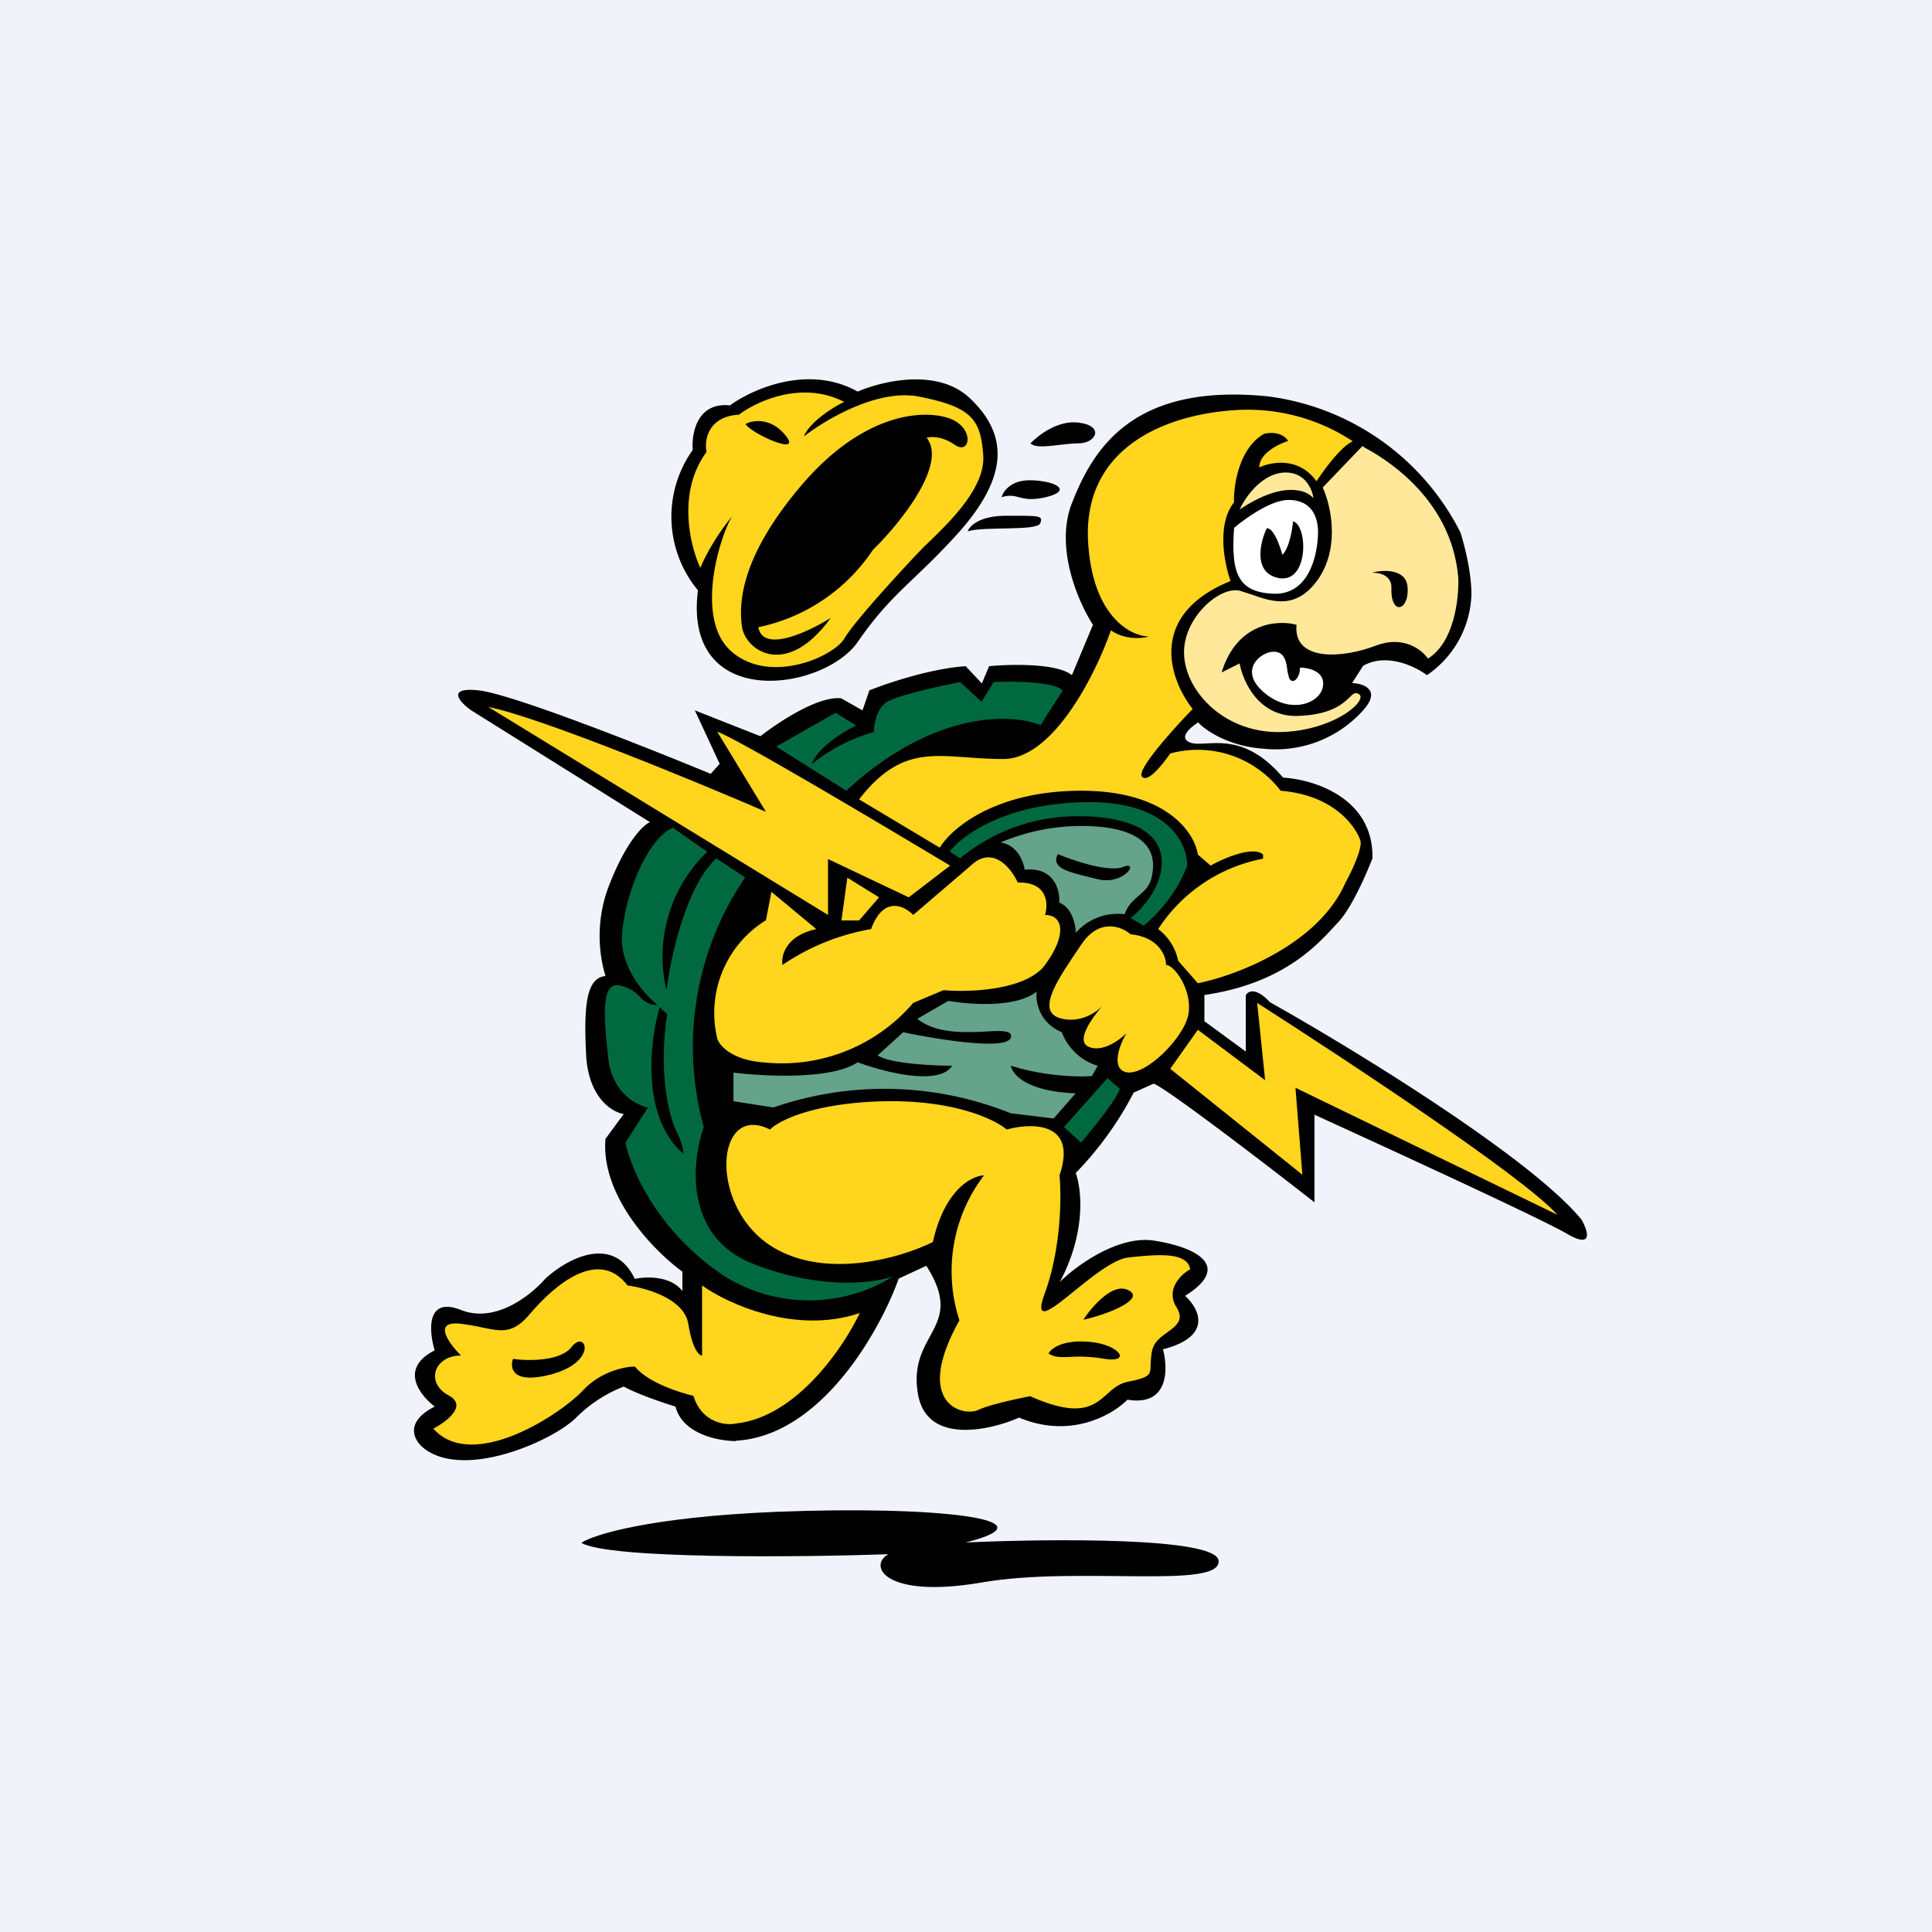
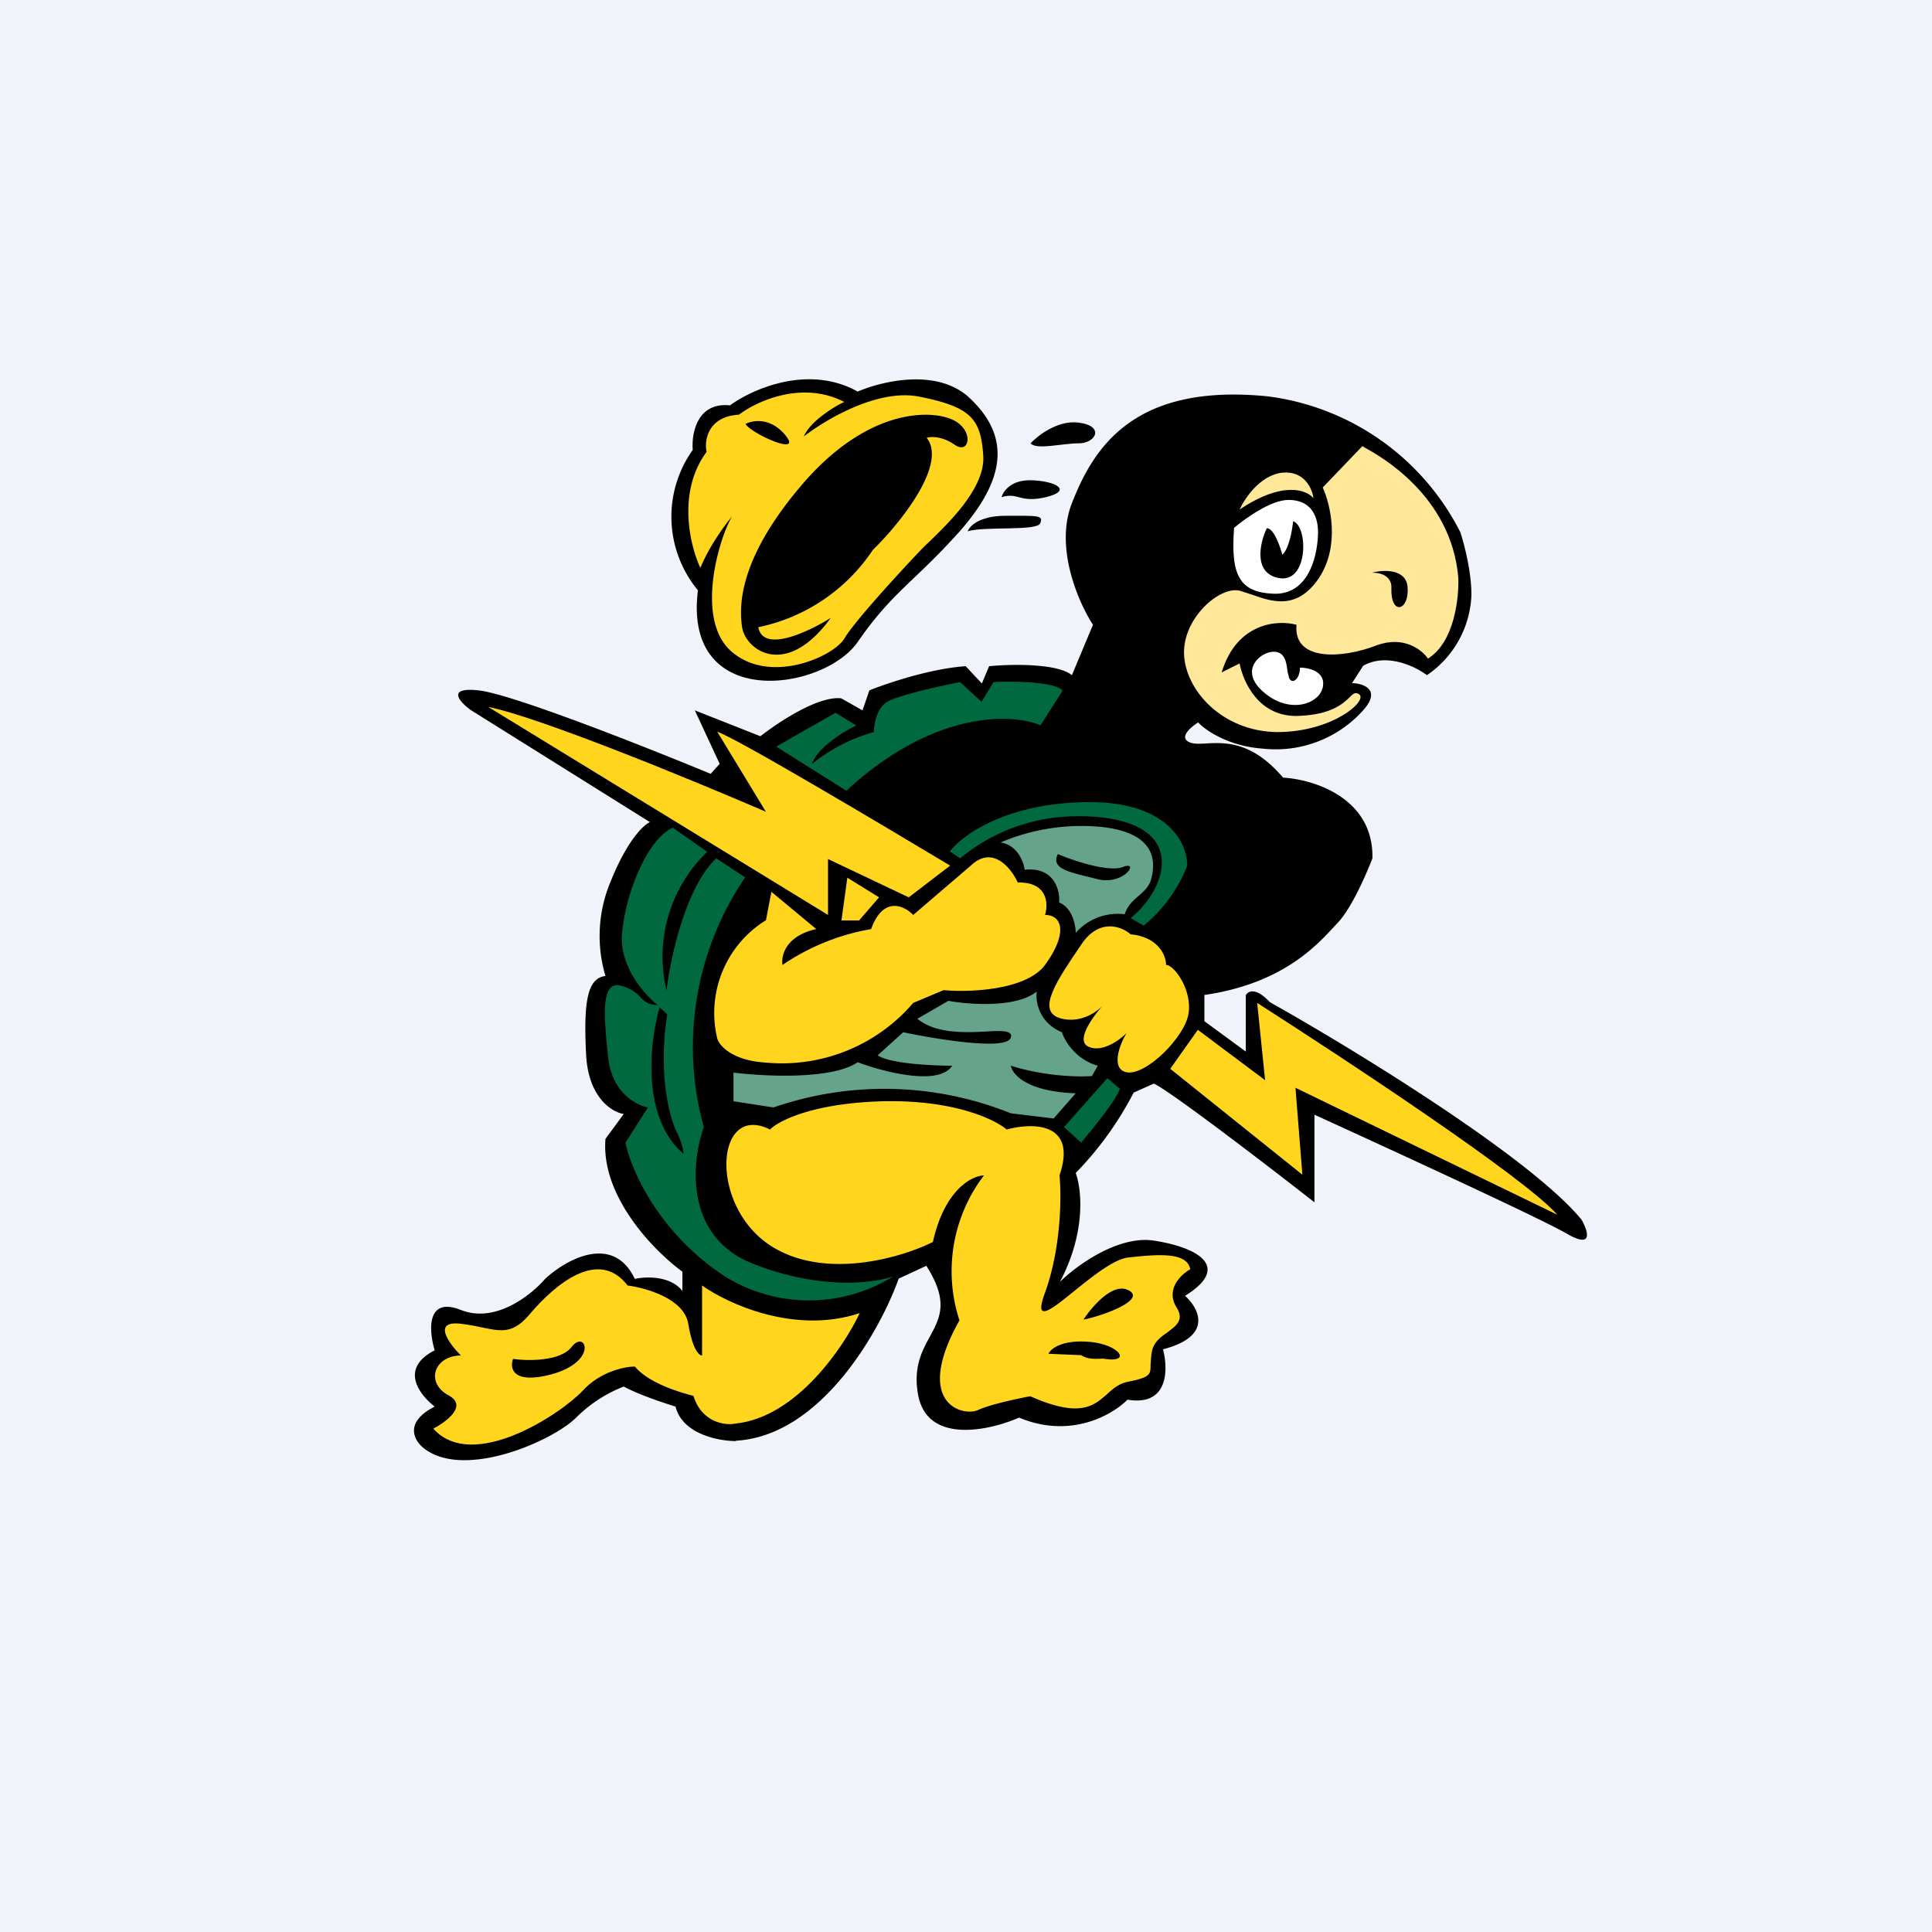
<svg xmlns="http://www.w3.org/2000/svg" width="56" height="56" viewBox="0 0 56 56">
  <path fill="#F0F3FA" d="M0 0h56v56H0z" />
  <path d="M20.08 13.04a3.34 3.34 0 0 0 .15 4.07c-.44 3.52 3.63 2.93 4.63 1.5 1-1.45 1.62-1.72 2.95-3.2 1.32-1.5 1.5-2.73.31-3.86-.94-.9-2.56-.5-3.26-.2-1.43-.8-3.06-.07-3.7.4-.96-.1-1.12.82-1.08 1.3Z" />
  <path fill-rule="evenodd" d="M20.3 16.46c-.3-.64-.68-2.2.18-3.36-.07-.34.04-1.03.94-1.08.51-.39 1.83-1 3.05-.37-.32.15-1 .58-1.17 1 .62-.48 2.15-1.4 3.36-1.15 1.5.3 1.77.65 1.84 1.71.06.92-.98 1.92-1.51 2.44l-.21.2c-.4.41-2 2.13-2.3 2.65-.31.53-2.14 1.35-3.26.4-1.12-.94-.34-3.4 0-3.93-.2.23-.66.86-.92 1.49Zm6.56-3.77c.12-.04.45-.05.81.2.46.32.58-.48-.12-.75-.69-.27-2.45-.24-4.28 1.88-1.83 2.13-1.86 3.5-1.76 4.16.1.66 1.27 1.52 2.57-.27-.64.4-1.96 1.03-2.1.27a5.27 5.27 0 0 0 3.32-2.24c.78-.76 2.17-2.48 1.56-3.25Zm-5.25-.4c.2-.11.72-.2 1.15.32.54.65-1-.05-1.15-.32Z" fill="#FFD51D" />
  <path d="M31.27 12.25c-.61-.08-1.18.37-1.4.6.18.2.9 0 1.4 0 .49 0 .76-.5 0-.6ZM29.88 13.92c-.58-.01-.8.32-.85.49.5-.15.51.18 1.29 0 .78-.19.29-.47-.44-.49ZM29.15 14.95c-.76 0-1.05.3-1.1.45.46-.15 2 0 2.1-.23.1-.24-.05-.22-1-.22Z" />
  <path d="M21.33 41.76c2.47-.14 4.18-3.19 4.72-4.7l.8-.37c1.17 1.83-.56 1.92-.24 3.73.26 1.45 2.06 1.05 2.93.67 1.5.63 2.72-.09 3.14-.52 1.2.2 1.18-.89 1.03-1.46 1.47-.38 1.04-1.19.64-1.55 1.35-.84.38-1.4-.9-1.6-1.04-.16-2.26.73-2.73 1.2.77-1.45.63-2.7.46-3.16a9.77 9.77 0 0 0 1.68-2.33l.58-.26c.35.12 3.26 2.34 4.66 3.44v-2.54c2.1.96 6.5 2.98 7.3 3.44.8.47.63-.07.44-.4-1.5-1.82-6.64-4.96-9.03-6.3-.42-.45-.64-.32-.7-.2v1.63l-1.2-.88v-.76c2.4-.35 3.37-1.57 3.87-2.1.4-.42.83-1.42 1-1.86.04-1.75-1.7-2.29-2.59-2.34-1.23-1.45-2.25-.84-2.7-1.02-.34-.14.02-.44.24-.58.2.22.87.69 1.88.76a3.4 3.4 0 0 0 2.9-1.11c.54-.6.01-.78-.32-.79l.32-.5c.68-.39 1.52.02 1.85.27a2.94 2.94 0 0 0 1.29-2.33c0-.7-.22-1.5-.32-1.81a7.29 7.29 0 0 0-5.57-3.94c-3.93-.4-5.08 1.52-5.7 3.12-.49 1.29.21 2.87.62 3.5l-.61 1.46c-.43-.35-1.78-.32-2.4-.26l-.21.5-.47-.5c-1.03.07-2.29.5-2.79.7l-.2.58-.62-.35c-.68-.07-1.84.71-2.34 1.1l-1.9-.75.72 1.55-.26.29c-1.86-.77-5.8-2.33-6.74-2.42-.94-.1-.53.35-.2.58l5.18 3.24c-.17.07-.65.5-1.14 1.72a4.06 4.06 0 0 0-.15 2.74c-.53.06-.64.76-.56 2.3.07 1.24.76 1.65 1.09 1.7l-.53.72c-.14 1.68 1.43 3.27 2.23 3.85v.56c-.35-.45-1.07-.42-1.38-.35-.63-1.33-2-.56-2.6 0-.4.46-1.43 1.3-2.44.9s-.93.61-.76 1.17c-1.04.53-.43 1.3 0 1.63-.92.47-.58 1.01-.3 1.22 1.18.9 3.73-.23 4.4-.9a4 4 0 0 1 1.38-.9c.42.23 1.17.48 1.5.58.2.8 1.25 1 1.75 1Z" />
  <path fill-rule="evenodd" d="M20.35 37.26c.74.53 2.7 1.43 4.57.8-.46.98-1.83 3.01-3.58 3.2-.31.07-1-.02-1.24-.8-.4-.1-1.3-.37-1.7-.85-.28 0-1 .14-1.51.7-.65.69-3.2 2.37-4.33 1.1.38-.2 1-.66.45-.96-.7-.37-.42-1.16.35-1.16-.35-.35-.84-1.02 0-.92.24.03.45.07.63.11.58.12.9.18 1.4-.43.68-.79 1.95-1.9 2.8-.79.53.07 1.64.38 1.76 1.11.12.74.31.92.4.92v-2.03Zm-5.47 2.13c.43.06 1.37.07 1.69-.35.4-.52.8.42-.6.8-1.11.29-1.2-.18-1.1-.45Z" fill="#FFD51D" />
-   <path fill-rule="evenodd" d="M22.32 32.74c.24-.25 1.25-.77 3.3-.82 2.05-.04 3.22.53 3.56.82.73-.2 2.06-.23 1.53 1.33.06.6.05 2.1-.42 3.4-.34.91.17.5.85-.05.52-.42 1.14-.92 1.56-.97.97-.11 1.71-.14 1.8.34-.27.15-.72.58-.4 1.1.23.37 0 .53-.25.72-.2.14-.41.29-.46.56-.03.16-.03.28-.04.38 0 .29 0 .37-.65.5-.26.05-.44.2-.61.36-.39.34-.79.7-2.23.06-.36.07-1.17.24-1.51.4-.43.2-1.9-.17-.54-2.6a4.58 4.58 0 0 1 .71-4.2c-.35.01-1.14.41-1.48 1.93-.86.43-2.98 1.08-4.55.2-1.97-1.1-1.8-4.28-.17-3.46Zm9.09 5.5c.24-.36.83-1.06 1.28-.85.57.26-.65.73-1.28.86Zm-1.02 1c.06-.14.38-.4 1.12-.35.93.05 1.34.64.47.49a4.32 4.32 0 0 0-.95-.05c-.27.01-.46.02-.64-.1Z" fill="#FFD51D" />
+   <path fill-rule="evenodd" d="M22.32 32.74c.24-.25 1.25-.77 3.3-.82 2.05-.04 3.22.53 3.56.82.73-.2 2.06-.23 1.53 1.33.06.6.05 2.1-.42 3.4-.34.91.17.5.85-.05.52-.42 1.14-.92 1.56-.97.97-.11 1.71-.14 1.8.34-.27.15-.72.58-.4 1.1.23.37 0 .53-.25.72-.2.14-.41.29-.46.56-.03.16-.03.28-.04.38 0 .29 0 .37-.65.5-.26.05-.44.2-.61.36-.39.34-.79.7-2.23.06-.36.07-1.17.24-1.51.4-.43.2-1.9-.17-.54-2.6a4.58 4.58 0 0 1 .71-4.2c-.35.01-1.14.41-1.48 1.93-.86.43-2.98 1.08-4.55.2-1.97-1.1-1.8-4.28-.17-3.46Zm9.09 5.5c.24-.36.83-1.06 1.28-.85.57.26-.65.73-1.28.86Zm-1.02 1c.06-.14.38-.4 1.12-.35.93.05 1.34.64.47.49c-.27.01-.46.02-.64-.1Z" fill="#FFD51D" />
  <path d="m24 26.52-9.85-6.03c1.5.3 5.99 2.15 8.05 3.04l-1.41-2.32c.55.18 4.73 2.67 6.75 3.88l-1.2.92L24 24.9v1.63Z" fill="#FFD51D" />
  <path d="m22.2 26.68.16-.83 1.3 1.08c-.9.2-1.02.78-.98 1.04a6.54 6.54 0 0 1 2.57-1.04c.35-.97.96-.68 1.22-.41l1.67-1.43c.63-.6 1.17.07 1.36.49.87-.02.89.62.79.94.5 0 .67.53 0 1.45-.54.73-2.18.8-2.94.73l-.88.37a5.01 5.01 0 0 1-4.27 1.73c-.98-.06-1.35-.49-1.41-.7a3.16 3.16 0 0 1 1.4-3.42Z" fill="#FFD51D" />
  <path d="m24.56 25.44-.17 1.24h.51l.58-.67-.92-.57ZM34.72 29.85l-.8 1.13 3.83 3.07-.2-2.52 7.59 3.68c-.96-1.09-6.2-4.54-8.7-6.14l.23 2.24-1.95-1.46ZM31.34 27.38c.52-.78 1.17-.53 1.43-.3.82.08 1.03.63 1.03.89.24 0 .76.73.65 1.41-.1.67-1.23 1.81-1.8 1.7-.46-.1-.2-.8 0-1.13-.2.2-.71.57-1.1.39-.37-.17.08-.81.4-1.18-.21.22-.67.5-1.2.36-.76-.2-.07-1.16.59-2.14Z" fill="#FFD51D" />
-   <path d="M34.15 27.85a1.53 1.53 0 0 0-.58-.92 4.66 4.66 0 0 1 3.04-2.04v-.12c-.28-.26-1.13.1-1.52.32l-.37-.32c-.09-.62-.89-1.85-3.38-1.85-2.5 0-3.77 1.1-4.1 1.65l-2.34-1.4c1.35-1.73 2.36-1.17 4.18-1.17 1.46 0 2.69-2.49 3.12-3.73.4.28.9.24 1.1.18-.53-.01-1.63-.58-1.76-2.73-.16-2.7 2.16-3.69 4.23-3.83a5.52 5.52 0 0 1 3.44.9c-.35.16-.84.84-1.05 1.16-.52-.72-1.32-.56-1.66-.4 0-.41.56-.68.84-.77-.18-.27-.55-.25-.71-.2-.72.42-.88 1.5-.86 1.98-.51.63-.28 1.79-.1 2.28-2.45 1-1.75 2.89-1.1 3.71-.55.57-1.63 1.76-1.47 1.96.17.2.61-.37.82-.67a3.03 3.03 0 0 1 3.2 1.08c1.68.14 2.23 1.18 2.31 1.44.07.22-.25.9-.43 1.22-.78 1.8-3.18 2.7-4.28 2.92l-.57-.65Z" fill="#FFD51D" />
  <path fill-rule="evenodd" d="m22.5 21.64 1.72-.98.6.37c-.36.17-1.12.63-1.29 1.12a4.9 4.9 0 0 1 1.8-.93c0-.22.08-.7.39-.88.3-.18 1.54-.46 2.11-.57l.62.57.35-.57c.58-.03 1.8-.01 2 .25l-.64 1c-.82-.34-3.08-.45-5.63 1.9l-2.03-1.28Zm10.27 4.97c.33-.25.97-.96.9-1.73-.1-.96-1.33-1.24-2.5-1.22a5.3 5.3 0 0 0-3.34 1.22l-.3-.2c.36-.47 1.64-1.41 4-1.43 2.35-.02 2.9 1.23 2.88 1.85a4.26 4.26 0 0 1-1.26 1.73l-.38-.22Zm-.67 4.64-1.26 1.42.5.45c.31-.38 1-1.21 1.12-1.56l-.36-.31ZM21 36.99a4.62 4.62 0 0 0 4.9 0c-.54.2-2.11.42-4.1-.37-1.98-.8-1.75-2.97-1.4-3.95a8.72 8.72 0 0 1 1.2-7.24l-.84-.55c-.89.84-1.33 2.9-1.44 3.83a4.21 4.21 0 0 1 1.18-4.02l-1-.7c-.74.34-1.37 1.9-1.47 3.07-.08.95.65 1.77 1.03 2.07a.61.61 0 0 1-.5-.23c-.1-.1-.23-.23-.53-.32-.63-.2-.53.84-.4 2.1.12 1 .82 1.36 1.15 1.42l-.65 1.02c.15.75.92 2.58 2.87 3.87Zm-1.88-7.79c-.29.98-.54 3.2.69 4.24 0-.08-.04-.32-.2-.64-.2-.4-.54-1.65-.27-3.4l-.22-.2Z" fill="#006940" />
  <path fill-rule="evenodd" d="M29 24.42a6 6 0 0 1 2.94-.45c1.6.18 1.55 1.03 1.43 1.5-.06.23-.21.36-.37.5s-.32.28-.4.53a1.62 1.62 0 0 0-1.42.54c0-.23-.1-.73-.48-.88.03-.35-.14-1.04-1-.95-.03-.23-.21-.72-.7-.79Zm1.05 4.32c-.04.28.06.9.73 1.18.08.25.4.79 1.04.97l-.17.3c-.38.03-1.37.01-2.35-.3.04.25.46.75 1.88.8l-.64.73-1.24-.15a9.83 9.83 0 0 0-6.88-.17l-1.16-.18v-.83c.9.11 2.85.21 3.6-.3.75.28 2.36.7 2.74.1-.58 0-1.81-.06-2.16-.3l.74-.67c1 .21 3.03.54 3.12.15.06-.2-.26-.2-.72-.17-.6.03-1.45.07-1.99-.37l.9-.52c.61.11 1.97.21 2.56-.27Zm.62-3.98c.45.19 1.47.53 1.88.37.5-.2.03.55-.75.35l-.24-.06c-.65-.16-1.09-.27-.9-.66Z" fill="#65A38B" />
  <path fill-rule="evenodd" d="M39.55 12.97c.42.23 2.52 1.38 2.72 3.78.02.58-.11 1.86-.88 2.34-.17-.25-.7-.68-1.5-.38-.98.38-2.41.47-2.31-.6-.54-.15-1.73-.07-2.17 1.38l.52-.26c.1.53.56 1.58 1.73 1.52.93-.04 1.26-.35 1.45-.53.11-.11.17-.17.28-.1.28.18-.76 1.1-2.37 1.1-1.61-.02-2.67-1.23-2.7-2.27-.03-1.03 1.02-1.96 1.61-1.83l.37.12c.57.2 1.3.46 1.94-.5.61-.94.32-2.13.1-2.61l1.15-1.2.06.04Zm-3.62 1.8c.15-.33.6-1 1.24-1.07.64-.06.87.47.9.74-.19-.24-.89-.51-2.14.33Zm3.84 1.83c.32-.09 1-.12 1.03.43.05.68-.5.83-.47 0 .01-.15-.08-.43-.56-.43Z" fill="#FFE89A" />
  <path d="M35.77 15.3c.31-.26 1.06-.81 1.58-.81.64 0 .89.46.85 1.06-.03.6-.28 1.69-1.28 1.66-1-.04-1.25-.54-1.15-1.9Zm1.9 4.05c.25 0 .73.1.68.52-.06.54-1 .87-1.77.15-.66-.61-.04-1.13.34-1.13.33 0 .37.32.4.58l.03.12c.05.28.33.14.33-.24Zm-.95-4.04c-.2.41-.4 1.28.32 1.44.9.2.88-1.52.44-1.64-.02.25-.12.8-.31.97-.07-.26-.25-.77-.45-.77Z" fill="#fff" />
-   <path d="M22.53 43.82c-3.68.15-5.32.66-5.68.9.8.47 6.27.42 8.9.33-.6.33-.11 1.3 2.7.82 2.8-.49 6.98.22 6.87-.64-.09-.68-4.92-.63-7.33-.52 2.66-.67-.86-1.07-5.46-.89Z" />
</svg>